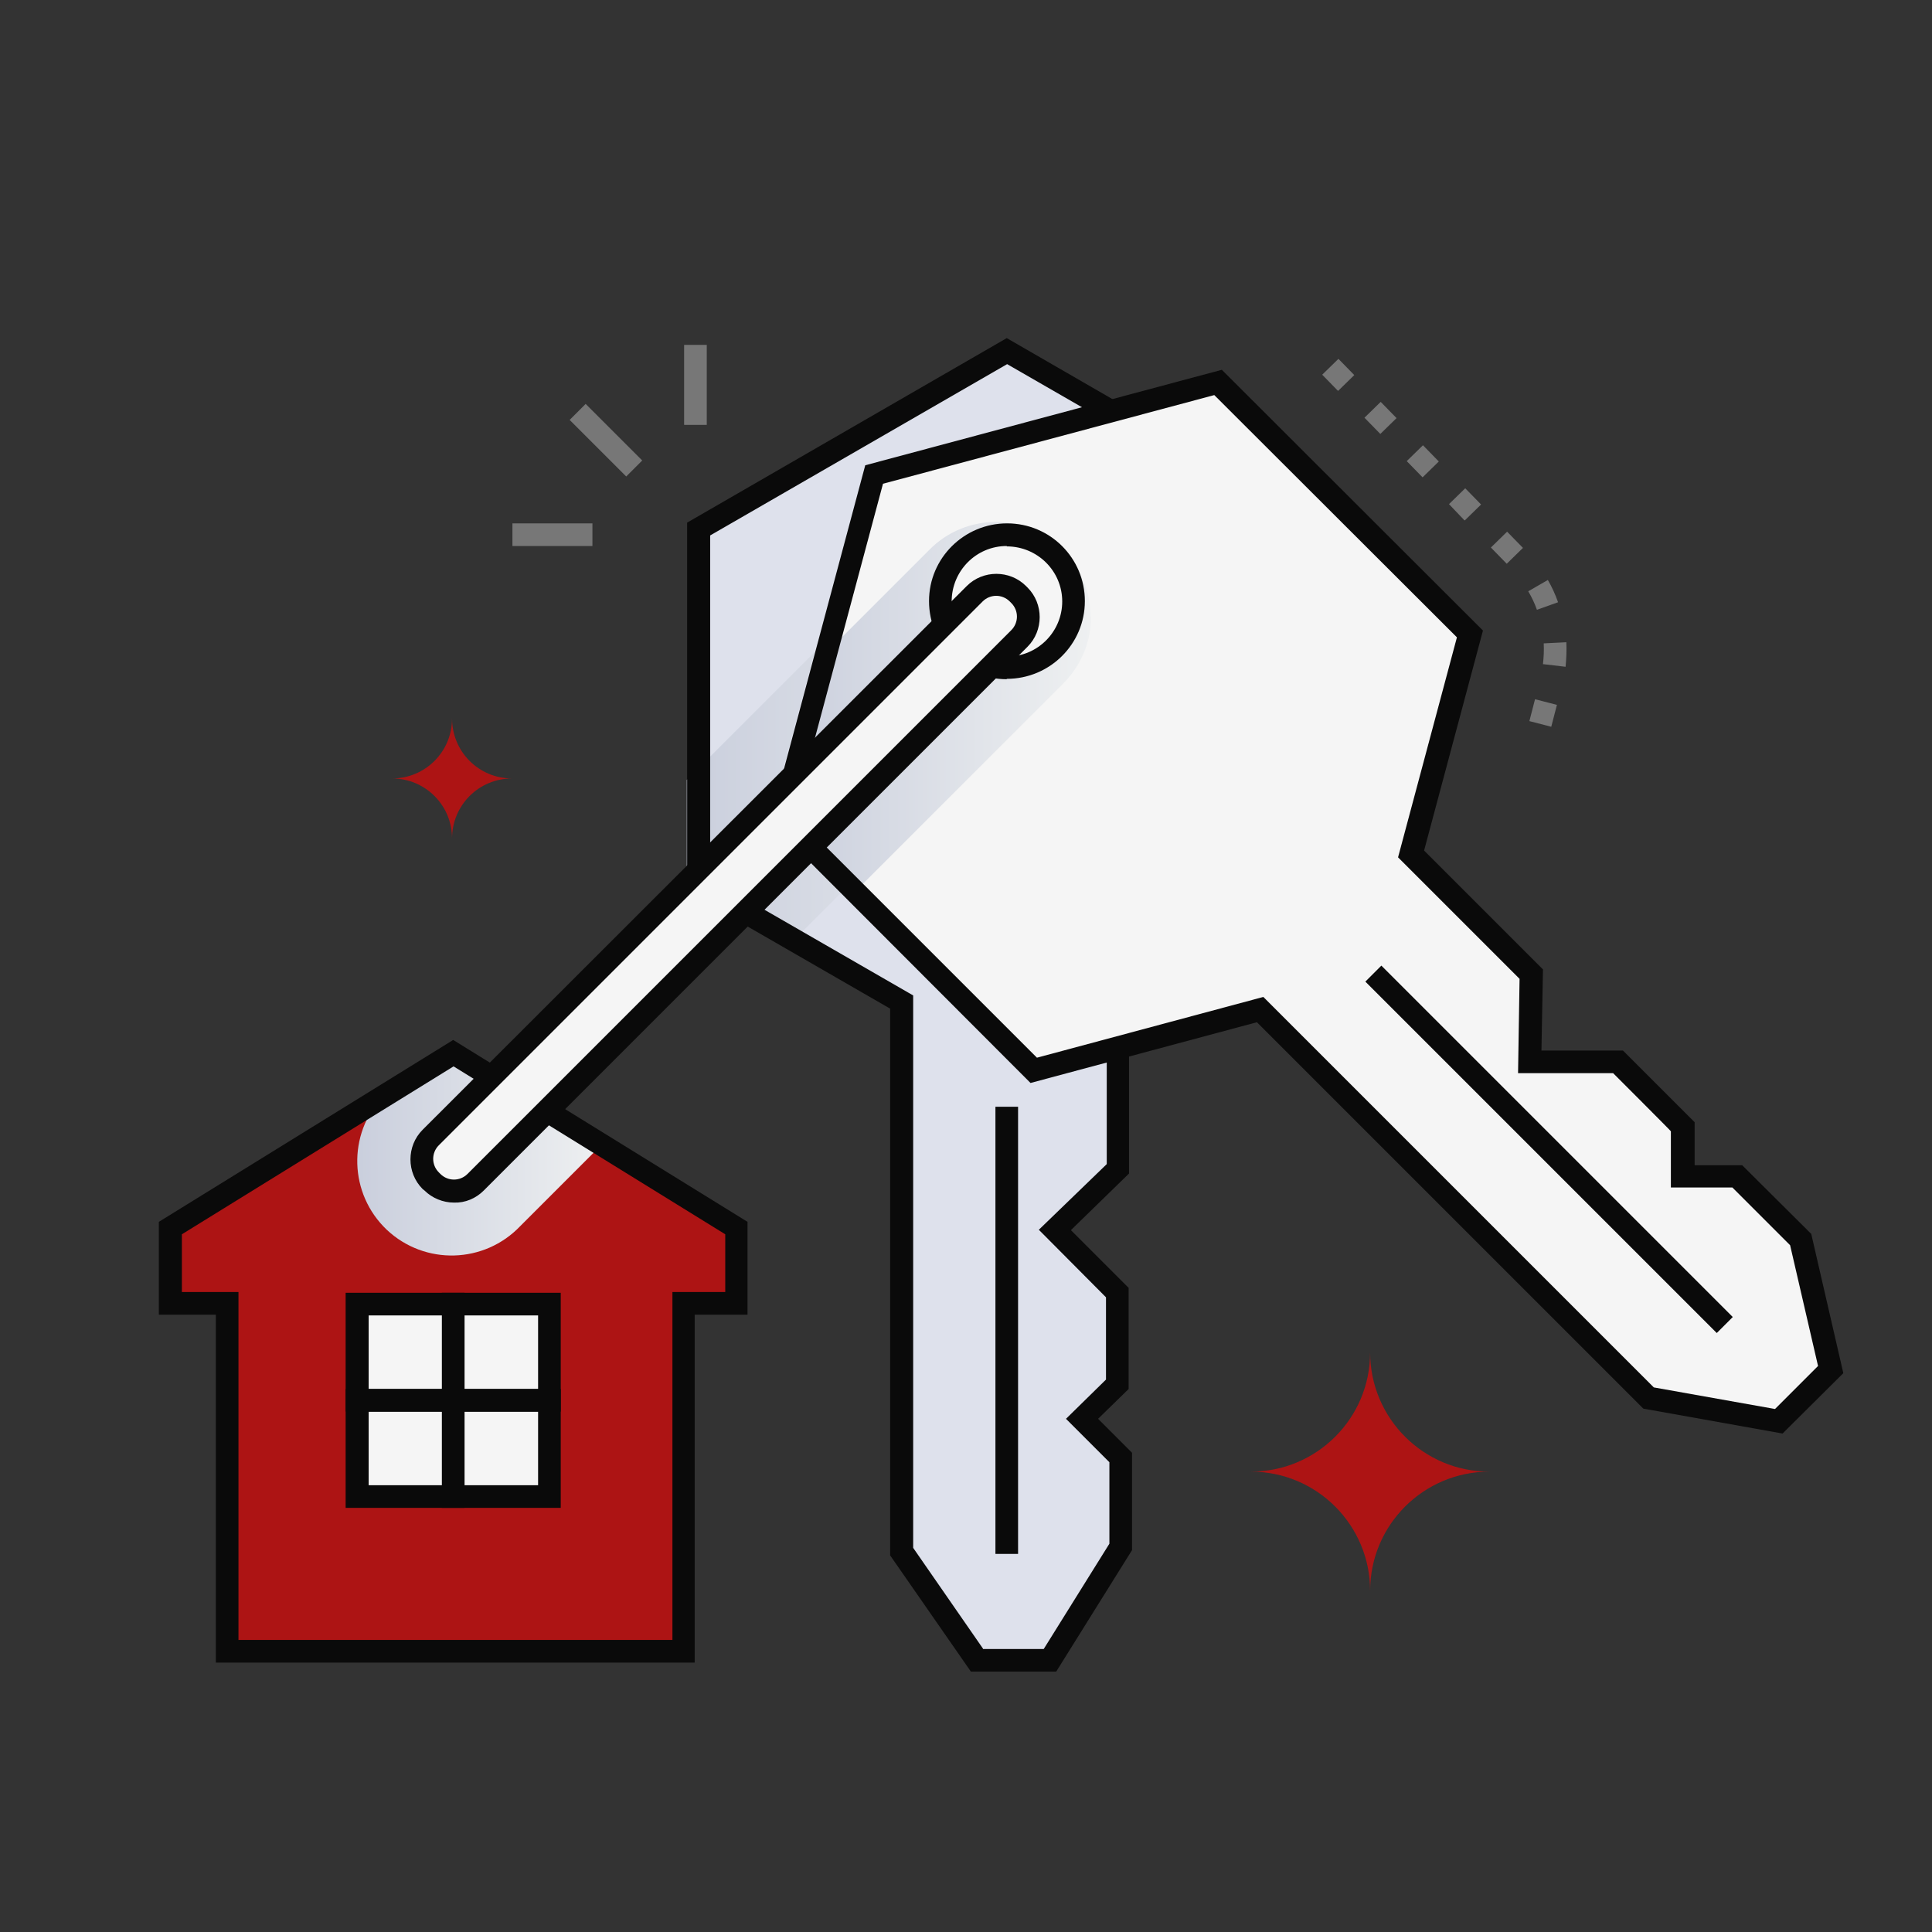
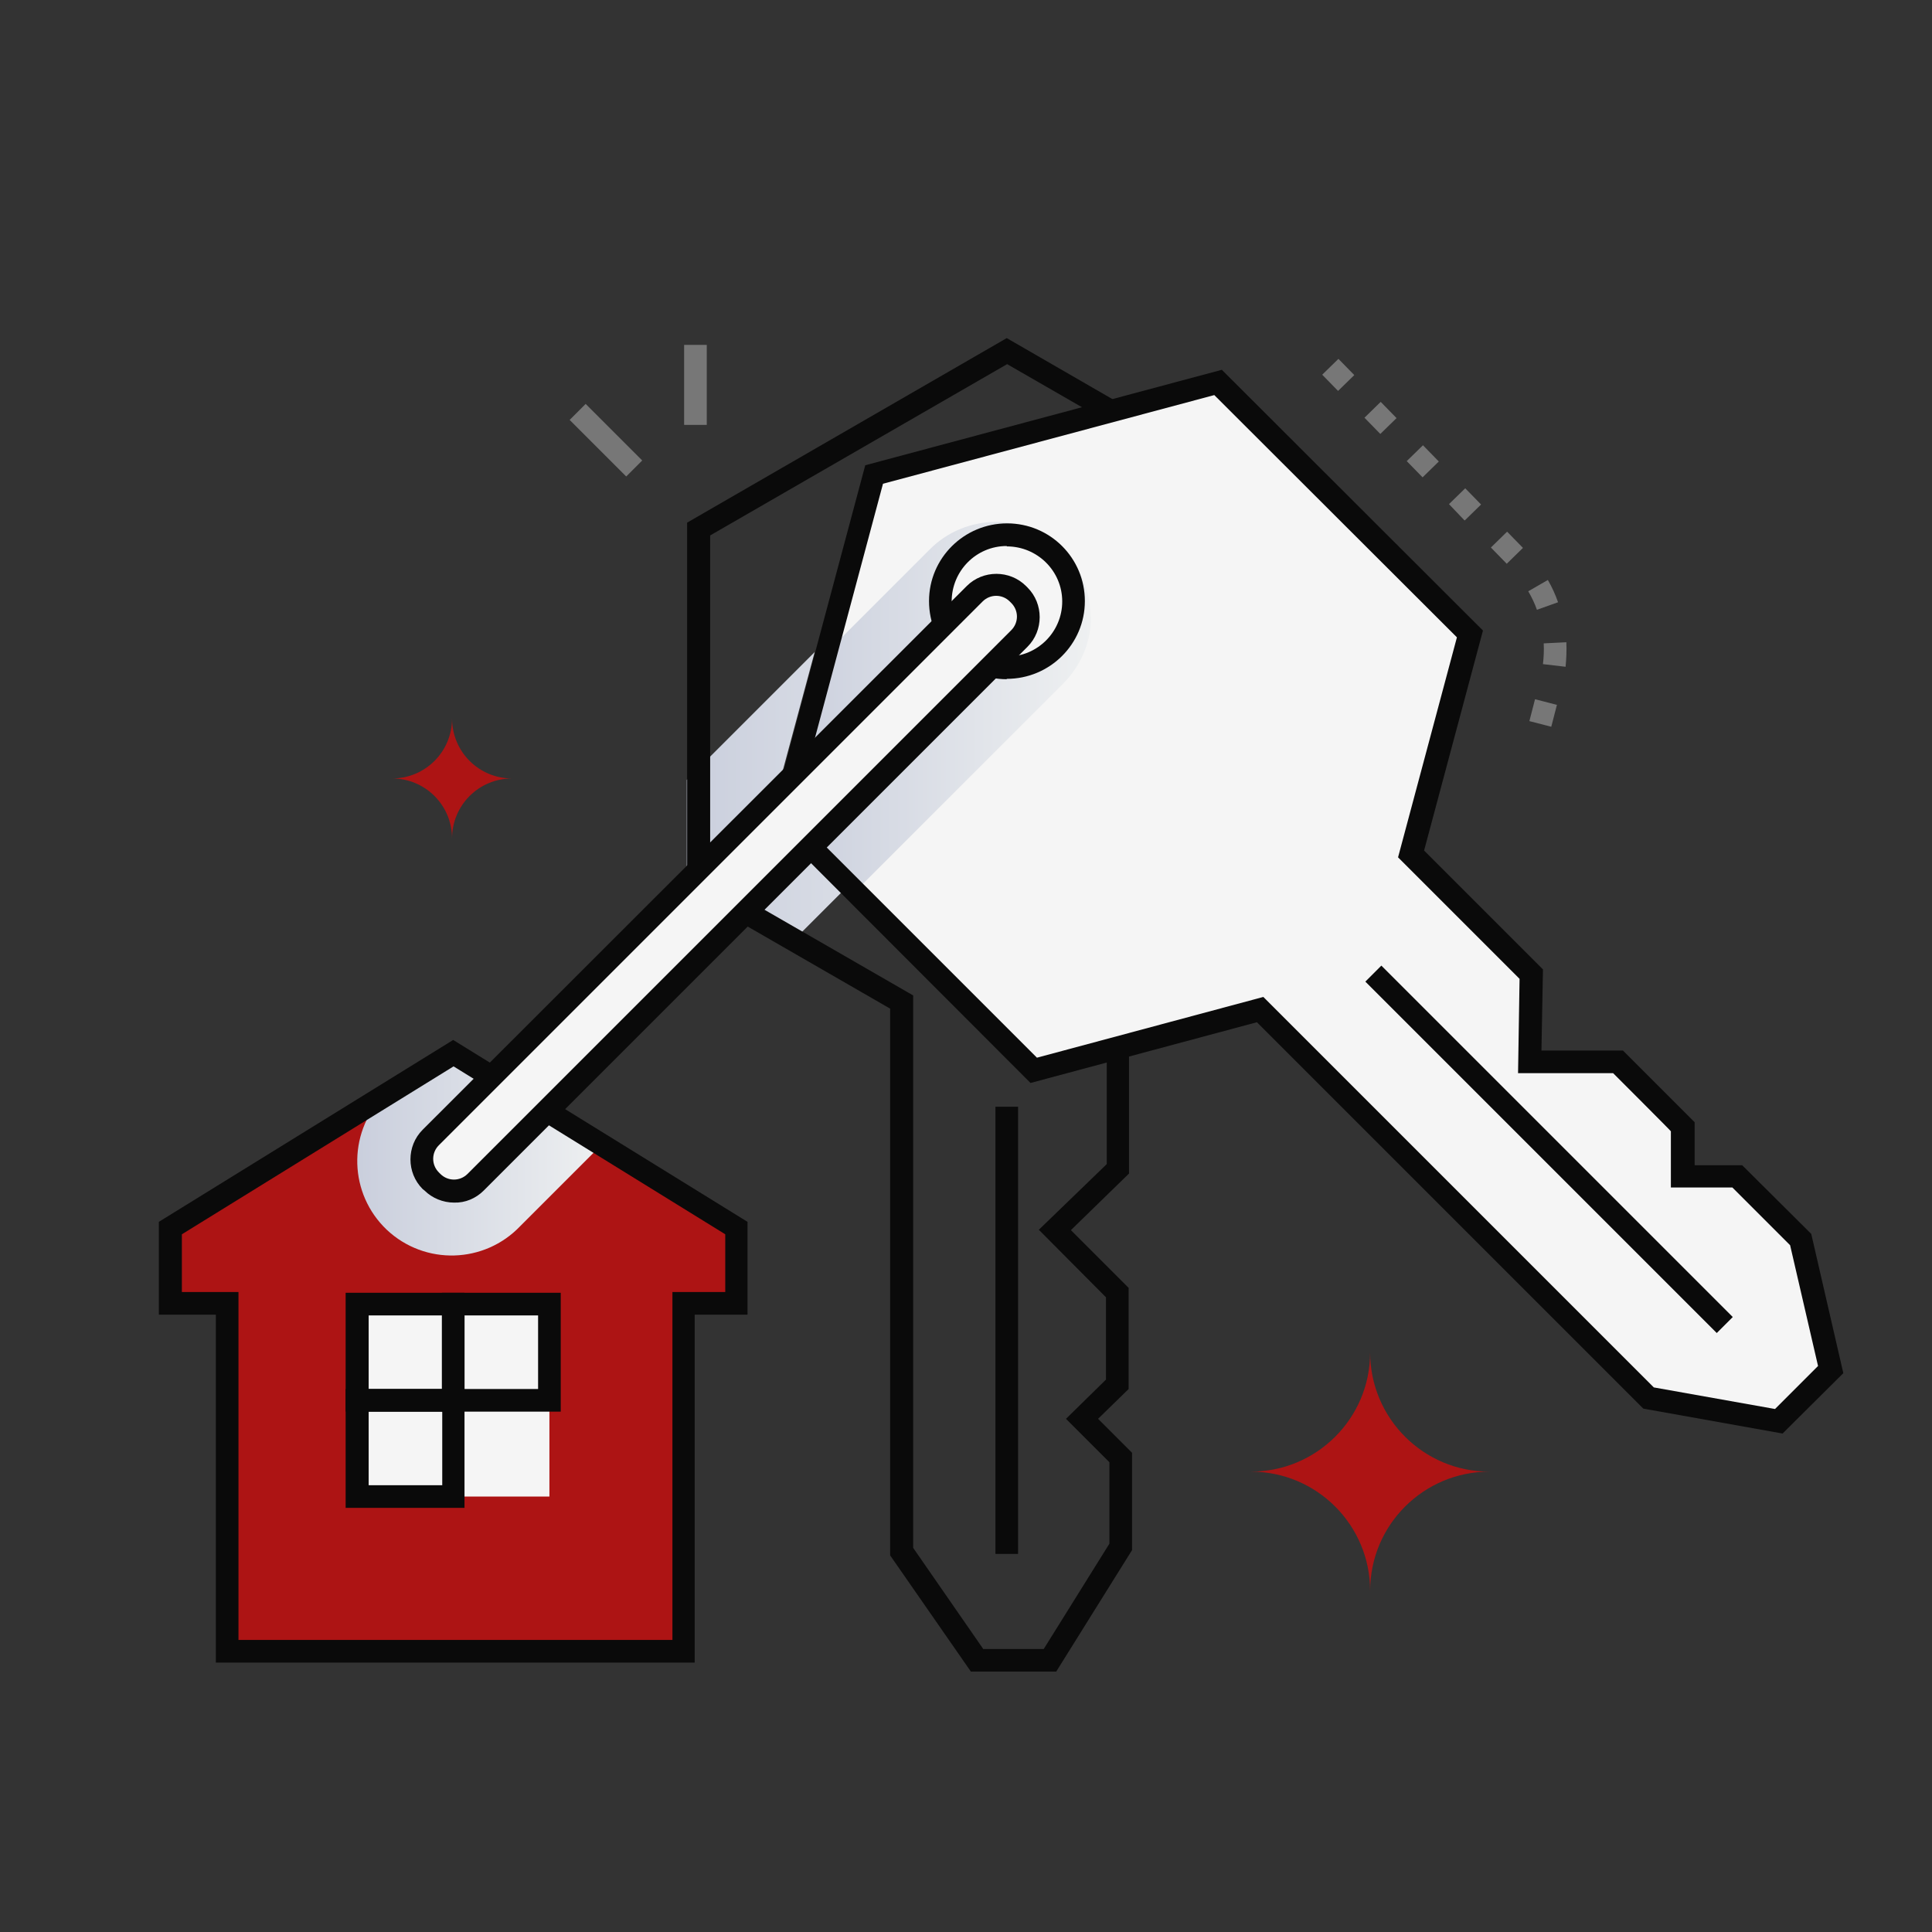
<svg xmlns="http://www.w3.org/2000/svg" id="Layer_1" viewBox="0 0 512 512">
  <rect x="0" y="0" width="512" height="512" fill="#333333" stroke="none" />
  <defs>
    <style>      .st0 {        fill: #dee1ec;      }      .st1 {        fill: #777;      }      .st2, .st3, .st4, .st5 {        isolation: isolate;      }      .st3 {        fill: url(#linear-gradient);      }      .st3, .st4, .st5 {        mix-blend-mode: multiply;      }      .st4 {        fill: url(#linear-gradient2);      }      .st5 {        fill: url(#linear-gradient1);      }      .st6 {        fill: #f5f5f5;      }      .st7 {        fill: #0a0a0a;      }      .st8 {        fill: #ad1414;      }    </style>
    <linearGradient id="linear-gradient" x1="95.3" y1="208.1" x2="159.5" y2="208.1" gradientTransform="translate(0 514) scale(1 -1)" gradientUnits="userSpaceOnUse">
      <stop offset="0" stop-color="#cacfdd" />
      <stop offset="1" stop-color="#eef0f1" />
    </linearGradient>
    <linearGradient id="linear-gradient1" x1="182" y1="302.5" x2="285.9" y2="302.5" gradientTransform="translate(0 514) scale(1 -1)" gradientUnits="userSpaceOnUse">
      <stop offset="0" stop-color="#cacfdd" />
      <stop offset="1" stop-color="#eef0f1" />
    </linearGradient>
    <linearGradient id="linear-gradient2" x1="207.3" y1="326.7" x2="289.1" y2="326.7" gradientTransform="translate(0 514) scale(1 -1)" gradientUnits="userSpaceOnUse">
      <stop offset="0" stop-color="#cacfdd" />
      <stop offset="1" stop-color="#eef0f1" />
    </linearGradient>
  </defs>
  <g class="st2">
    <g id="Key_House">
      <polygon class="st8" points="195.2 325.5 120.1 279.1 45.1 325.5 45.1 345.4 60.2 345.4 60.2 437.6 181.2 437.6 181.2 345.4 195.2 345.4 195.2 325.5" />
      <path class="st3" d="M120.1,279.1l39.3,24.3-21.5,21.5c-9.5,10-25.3,10.5-35.4,1-10-9.5-10.5-25.3-1-35.4l18.5-11.4Z" />
      <path class="st7" d="M57.2,440.6v-92.2h-15.1v-24.6l78-48.2,78,48.2v24.6h-14v92.2H57.2ZM48.1,342.4h15.1v92.2h115v-92.2h14v-15.3l-72-44.5-72,44.5v15.3Z" />
      <rect class="st6" x="94.7" y="345.6" width="25.5" height="25.5" />
      <rect class="st6" x="120.1" y="345.6" width="25.5" height="25.5" />
      <rect class="st6" x="94.7" y="371.1" width="25.5" height="25.5" />
      <rect class="st6" x="120.1" y="371.1" width="25.5" height="25.5" />
      <path class="st7" d="M123.1,374.1h-31.5v-31.5h31.5v31.5ZM97.7,368.1h19.5v-19.5h-19.5v19.5Z" />
      <path class="st7" d="M117.1,374.1v-31.5h31.5v31.5h-31.5ZM123.1,348.6v19.5h19.5v-19.5h-19.5Z" />
      <path class="st7" d="M123.1,399.6h-31.5v-31.5h31.5v31.5ZM97.7,393.6h19.5v-19.5h-19.5v19.5Z" />
-       <path class="st7" d="M148.6,399.6h-31.5v-31.5h31.5v31.5ZM123.1,393.6h19.5v-19.5h-19.5v19.5Z" />
-       <path class="st0" d="M266.8,93l-81.7,47.2v94.3l53.8,31v145.7l20,28.7h19.4l18.7-29.9v-23.8l-10.2-10.2,9.4-9.2v-24.3l-16.6-16.6,16.7-16.2v-45l52.3-30.2v-94.4l-81.7-47.2ZM284.5,159.4c0,9.8-7.9,17.7-17.6,17.7s-17.7-7.9-17.7-17.6c0-9.8,7.9-17.7,17.6-17.7h0c9.8,0,17.7,7.9,17.7,17.7h0s0,0,0,0Z" />
      <rect class="st7" x="263.8" y="293.3" width="6" height="118.5" />
      <polygon class="st5" points="215.9 172.8 182 206.7 182 234.3 209.4 250.1 223.5 236 204.1 216.6 215.9 172.8" />
      <rect class="st1" x="157.6" y="106.1" width="6" height="21.2" transform="translate(-35.5 147.7) rotate(-45)" />
-       <rect class="st1" x="135.8" y="138.7" width="21.2" height="6" />
      <rect class="st1" x="181.3" y="91.4" width="6" height="21.2" />
      <path class="st7" d="M279.9,443h-22.6l-21.4-30.8v-144.9l-53.8-31v-97.8l84.7-48.9,84.7,48.9v97.8l-52.3,30.2v44.5l-15.4,15,15.3,15.3v26.8l-8.1,7.9,9,9v25.8l-20.1,32.2ZM260.5,437h16.1l17.4-27.9v-21.6l-11.5-11.5,10.6-10.4v-21.8l-17.8-17.9,18-17.4v-45.5c4.3-2.5-3,1.7,52.3-30.2v-90.9c-64.8-37.4-17-9.9-78.7-45.4l-78.7,45.4v90.9l53.8,31v146.4l18.5,26.7ZM266.8,180c-11.4,0-20.6-9.3-20.6-20.7s9.3-20.6,20.7-20.6c11.4,0,20.6,9.2,20.6,20.6,0,11.4-9.3,20.6-20.7,20.6ZM266.8,144.7c-8.1,0-14.6,6.6-14.6,14.7,0,8.1,6.6,14.6,14.7,14.6,8.1,0,14.6-6.6,14.6-14.6,0-8.1-6.6-14.6-14.7-14.6h0Z" />
      <path class="st6" d="M477.1,328.5l-16.8-16.8h-14.5v-13.1c.1,0-17.1-17.2-17.1-17.2h-23.4l.4-23.3-31.8-31.8,15.6-58.3-66.7-66.7c-8.5,2.3-80.4,21.5-91.1,24.4-.5,1.9-24,89.6-24.4,91.1l66.7,66.7,60-16.1,103,103,34.5,6.2,13.6-13.7-8-34.5ZM477.1,328.5l-16.8-16.8h-14.5v-13.1c.1,0-17.1-17.2-17.1-17.2h-23.4l.4-23.3-31.8-31.8,15.6-58.3-66.7-66.7c-8.5,2.3-80.4,21.5-91.1,24.4-.5,1.9-24,89.6-24.4,91.1l66.7,66.7,60-16.1,103,103,34.5,6.2,13.6-13.7-8-34.5ZM266.8,177c-9.7,0-17.6-7.9-17.6-17.7,0-9.7,7.9-17.6,17.7-17.6,9.7,0,17.6,7.9,17.6,17.6s-7.9,17.6-17.6,17.6h0Z" />
      <rect class="st7" x="407.5" y="238.7" width="6" height="131.7" transform="translate(-95.1 379.5) rotate(-45)" />
      <path class="st4" d="M289,163.4c0-13.8-11.1-25-24.9-25.1-6.7,0-13.1,2.6-17.8,7.4l-27.3,27.3-11.7,43.8,19.4,19.4,55.1-55.1c4.7-4.7,7.4-11.1,7.3-17.7ZM266.8,177c-9.7,0-17.6-7.9-17.6-17.7,0-9.7,7.9-17.6,17.7-17.6,9.7,0,17.6,7.9,17.6,17.6s-7.9,17.6-17.6,17.6h0Z" />
      <path class="st7" d="M472.4,379.9l-36.9-6.6-102.4-102.4-60,16.1-69.1-69.2,25.3-94.5,94.5-25.3,69.2,69.1-15.6,58.3,31.5,31.5-.4,21.5h21.6l19,19v11.4c-.1,0,12.6,0,12.6,0l18.3,18.2,8.5,36.9-16,15.9ZM438.4,367.7l32,5.7,11.4-11.4-7.4-32-15.3-15.3h-16.3v-14.9c.1,0-15.3-15.4-15.3-15.4h-25.2l.4-25-32.2-32.2,15.6-58.3-64.3-64.2-87.8,23.5-23.5,87.8,64.3,64.3,60-16.1,103.5,103.5ZM266.8,180c-11.4,0-20.6-9.3-20.6-20.7s9.3-20.6,20.7-20.6c11.4,0,20.6,9.2,20.6,20.6,0,11.4-9.3,20.6-20.7,20.6ZM266.8,144.7c-8.1,0-14.6,6.6-14.6,14.7,0,8.1,6.6,14.6,14.7,14.6,8.1,0,14.6-6.6,14.6-14.6,0-8.1-6.6-14.6-14.7-14.6h0Z" />
      <rect class="st6" x="82.1" y="226.9" width="220.1" height="16.8" rx="8.1" ry="8.1" transform="translate(-110.1 204.8) rotate(-45)" />
      <path class="st7" d="M120.3,318.7c-2.9,0-5.8-1.2-7.8-3.2h0l-.5-.4c-4.3-4.3-4.3-11.4,0-15.7l144.2-144.1c4.3-4.3,11.4-4.3,15.7,0l.4.4c4.3,4.3,4.3,11.4,0,15.7l-144.1,144.1c-2.1,2.1-4.9,3.3-7.9,3.2ZM260.4,159.4l-144.1,144.1c-2,2-2,5.2,0,7.2l.4.4c2,2,5.2,2,7.2,0,0,0,0,0,0,0l144.1-144.1c2-2,2-5.2,0-7.2l-.4-.4c-2-2-5.2-2-7.2,0Z" />
      <path class="st1" d="M411.1,192.6l-5.8-1.5,1.5-5.8,5.8,1.5-1.5,5.8ZM414.9,176.7l-6-.7c.2-1.8.3-3.6.2-5.5l6-.3c.1,2.2,0,4.3-.2,6.5ZM407.3,161.6c-.6-1.7-1.4-3.4-2.3-4.9l5.2-3c1.1,1.9,2,3.9,2.7,5.9l-5.6,2ZM399.3,149.4l-4.2-4.3,4.3-4.2,4.2,4.3-4.3,4.2ZM388.1,137.9l-4.1-4.3,4.3-4.2,4.2,4.3-4.3,4.2ZM377,126.5l-4.2-4.3,4.3-4.2,4.2,4.3-4.3,4.2ZM365.8,115l-4.2-4.3,4.3-4.2,4.2,4.3-4.3,4.2ZM354.6,103.6l-4.2-4.3,4.3-4.2,4.2,4.3-4.3,4.2Z" />
      <path class="st8" d="M331.5,390c17.5,0,31.6,14.2,31.6,31.6,0-17.5,14.2-31.6,31.6-31.6h0c-17.5,0-31.6-14.2-31.6-31.6h0c0,17.5-14.2,31.6-31.6,31.6Z" />
      <path class="st8" d="M103.9,206.3c8.8,0,15.9,7.1,15.9,15.9h0c0-8.8,7.1-15.9,15.9-15.9h0c-8.8,0-15.9-7.1-15.9-15.9h0c0,8.8-7.1,15.9-15.9,15.9Z" />
    </g>
  </g>
</svg>